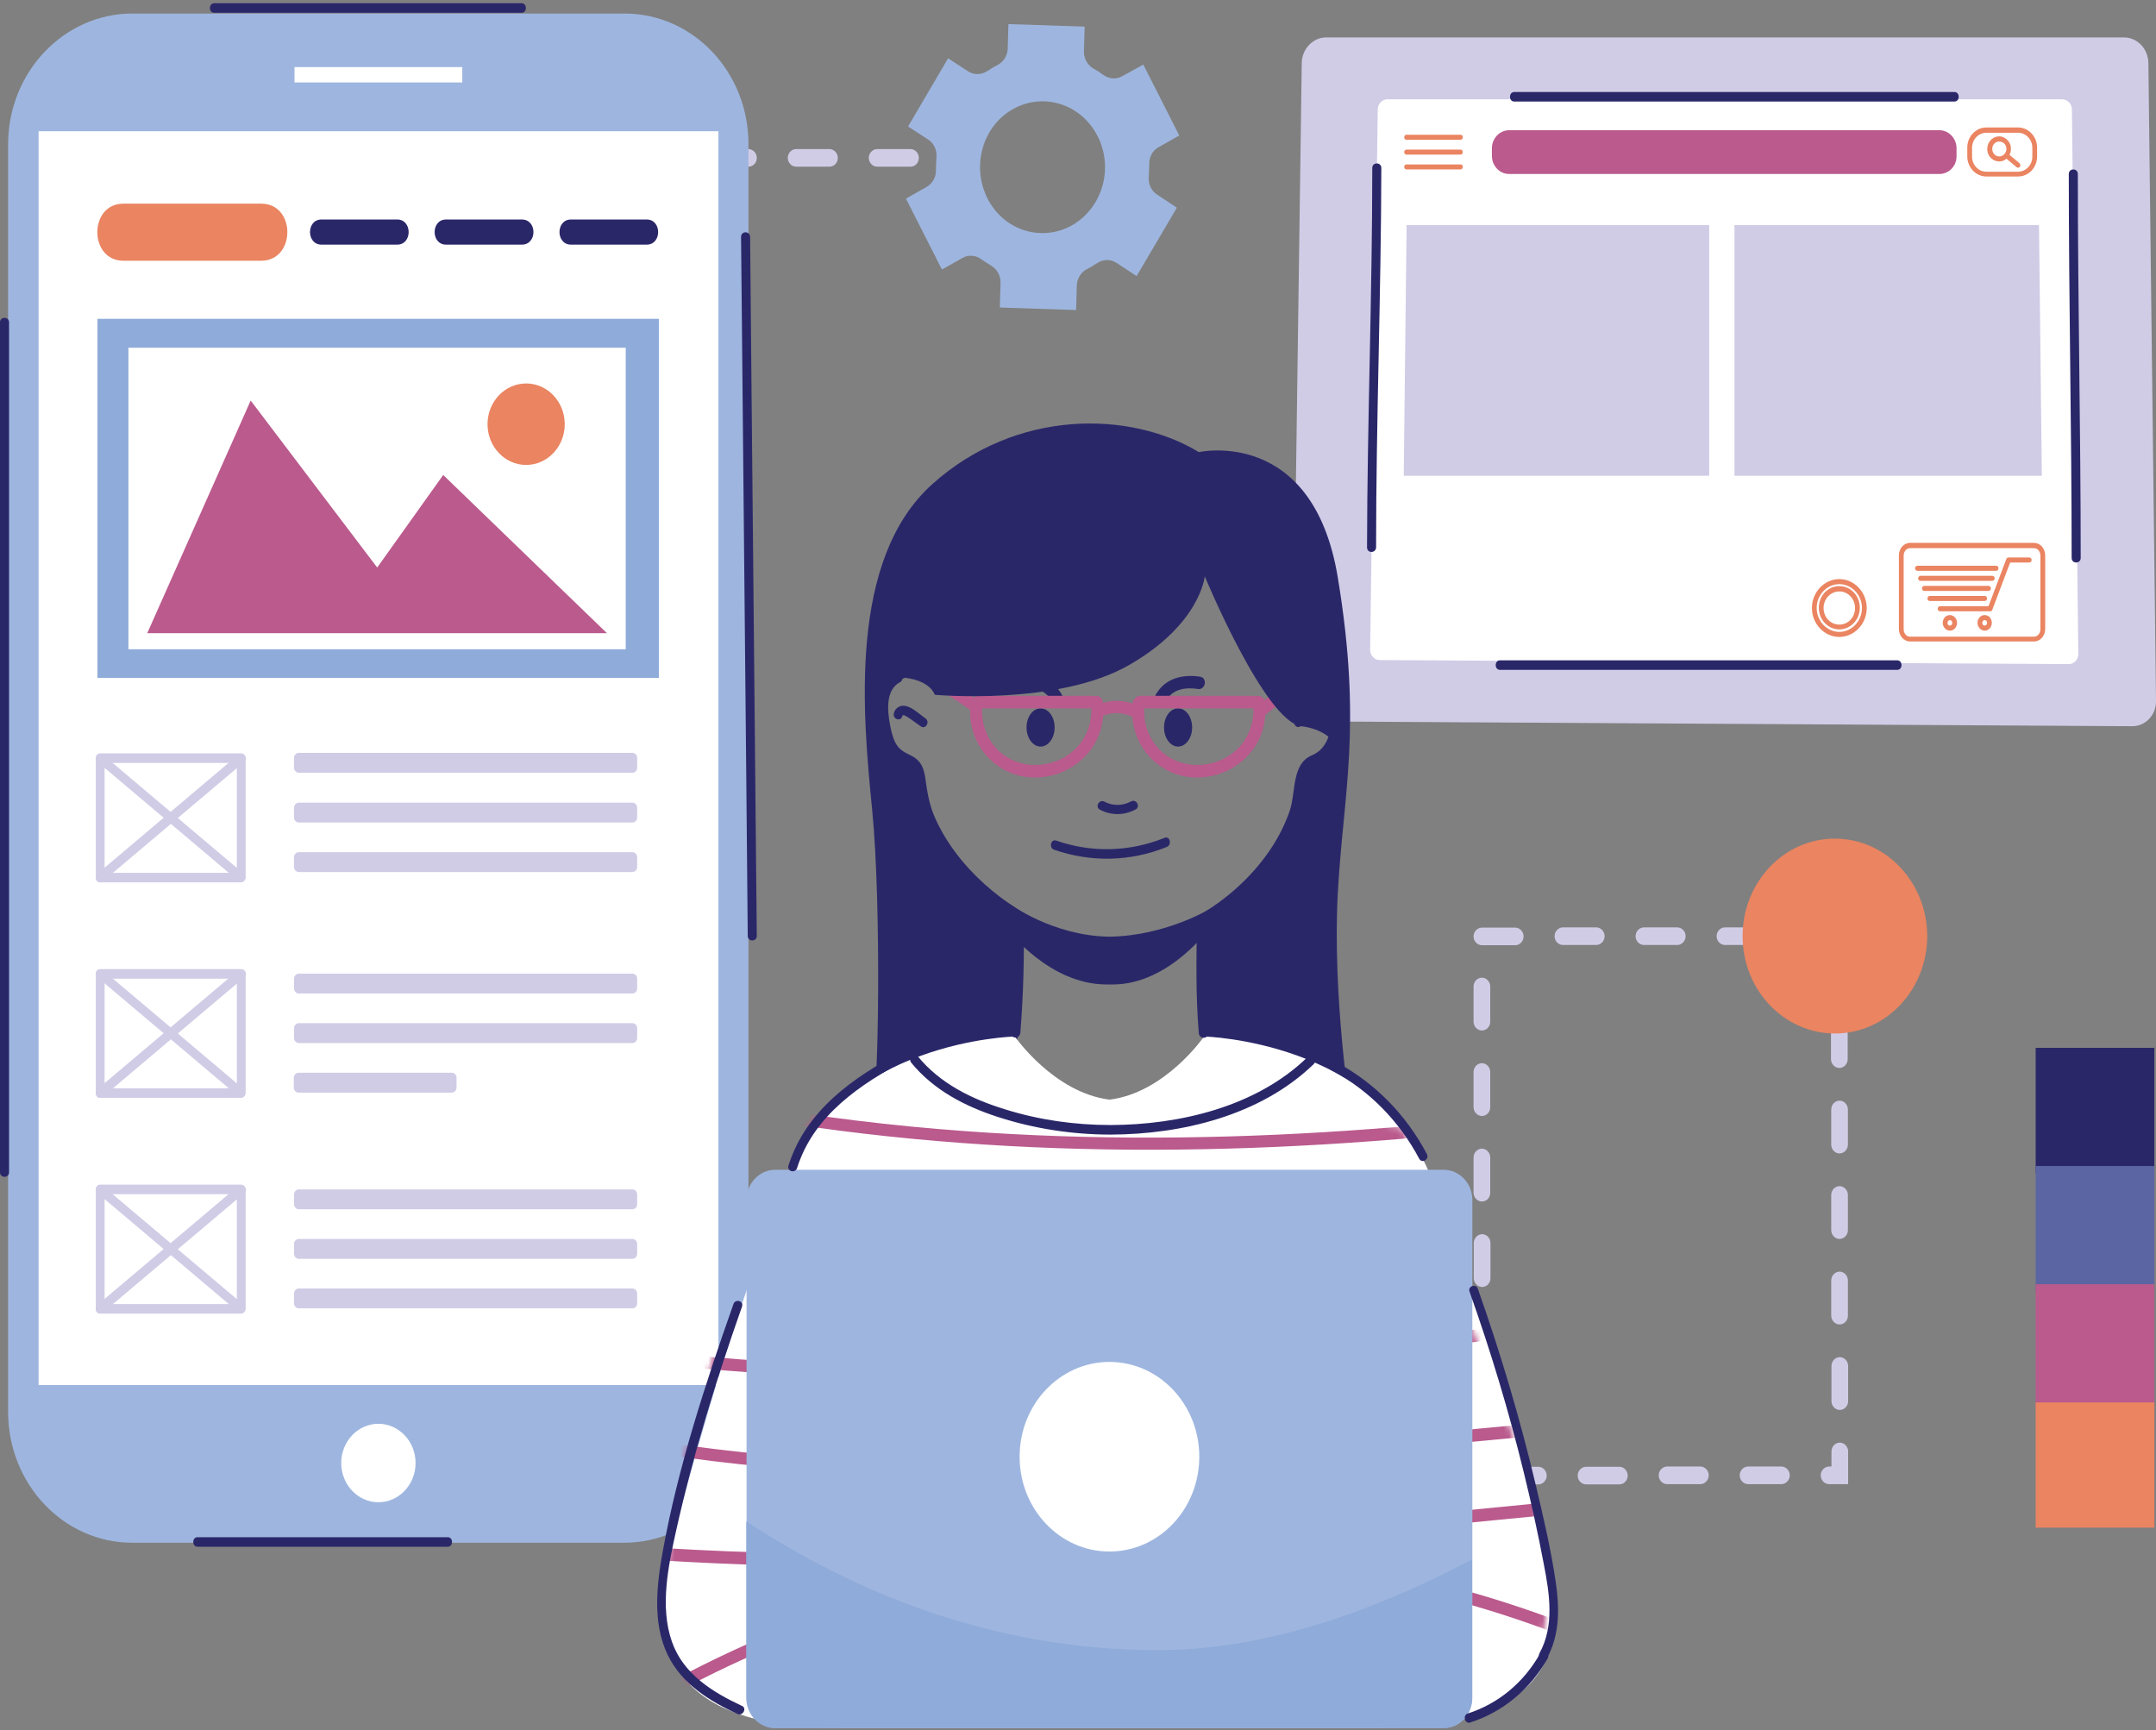
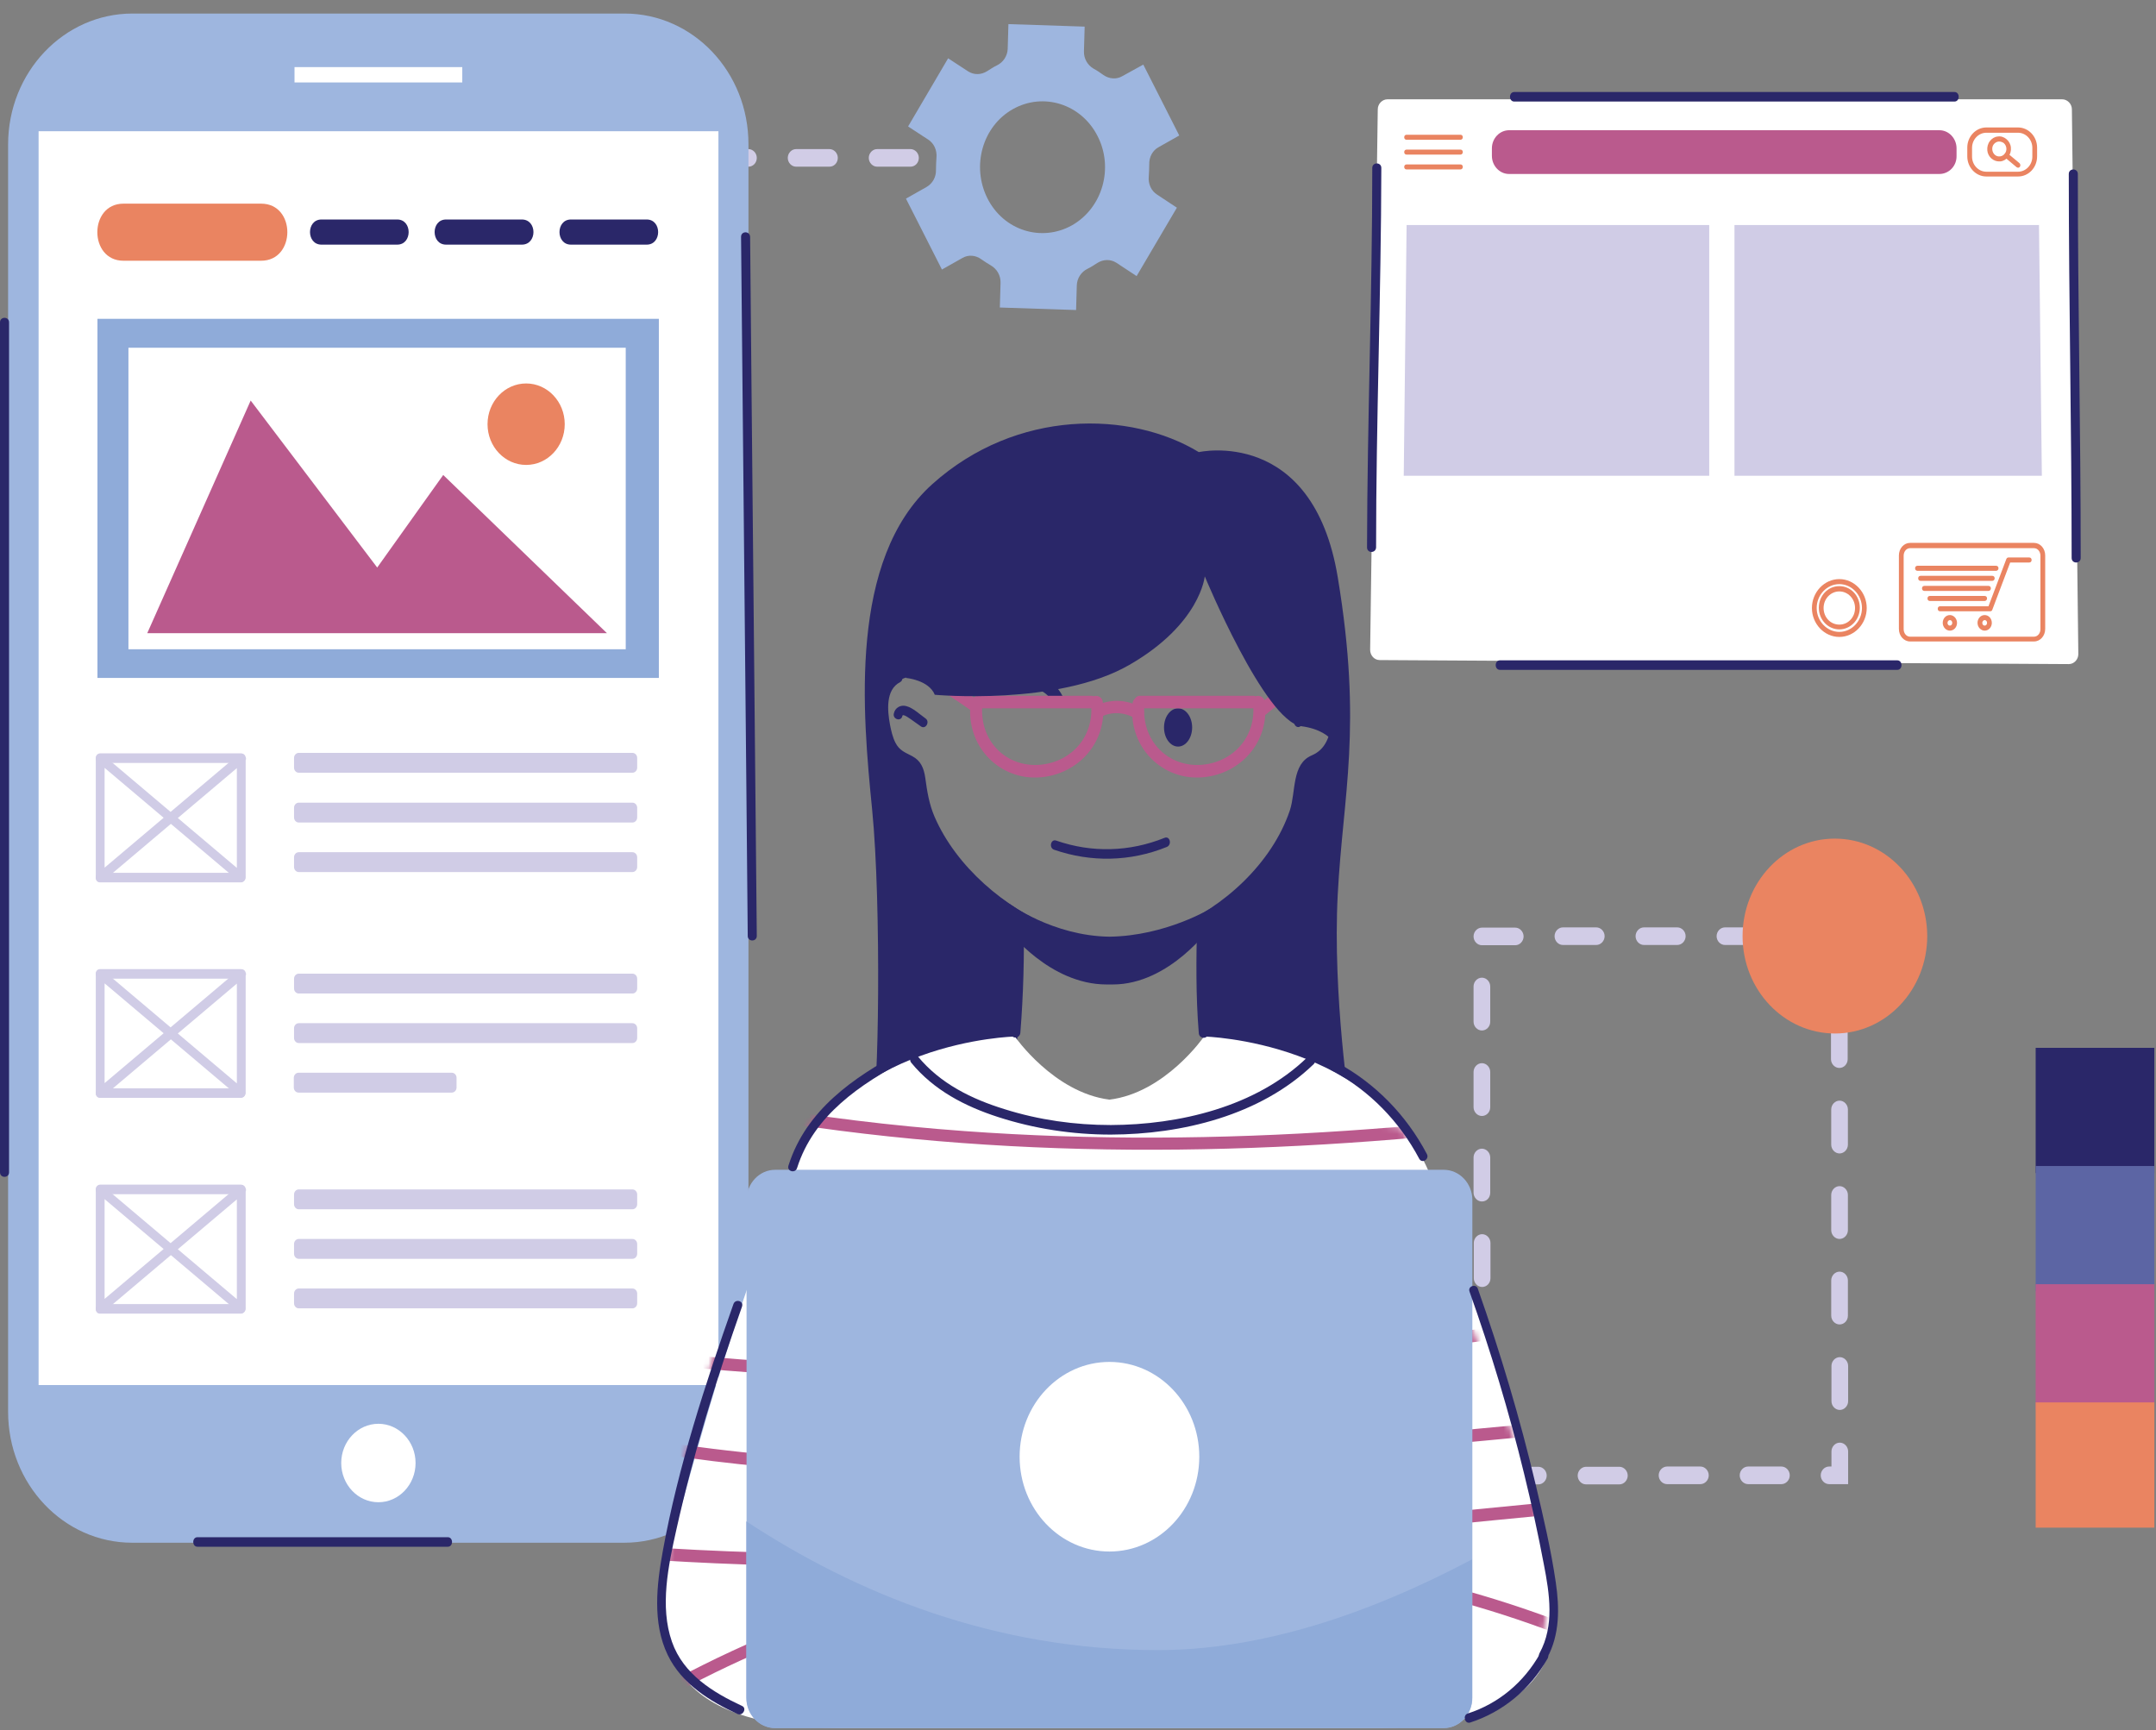
<svg xmlns="http://www.w3.org/2000/svg" width="385" height="309" viewBox="0 0 385 309" fill="none">
  <rect x="0" y="0" width="385" height="309" fill="#808080" stroke="none" />
  <g clip-path="url(#clip0)">
    <path d="M162.586 29.765H156.629C155.821 29.765 155.14 29.047 155.14 28.194C155.14 27.34 155.821 26.622 156.629 26.622H162.586C163.395 26.622 164.076 27.34 164.076 28.194C164.076 29.047 163.437 29.765 162.586 29.765ZM148.119 29.765H142.162C141.354 29.765 140.673 29.047 140.673 28.194C140.673 27.34 141.354 26.622 142.162 26.622H148.119C148.928 26.622 149.608 27.34 149.608 28.194C149.608 29.047 148.97 29.765 148.119 29.765ZM133.652 29.765H130.12C129.312 29.765 128.631 29.047 128.631 28.194C128.631 27.34 129.312 26.622 130.12 26.622H133.652C134.46 26.622 135.141 27.34 135.141 28.194C135.141 29.047 134.503 29.765 133.652 29.765Z" fill="#D1CCE6" />
    <path d="M268.751 265.065C267.943 265.065 267.262 264.346 267.262 263.493C267.262 262.64 267.943 261.921 268.751 261.921H274.709C275.517 261.921 276.198 262.64 276.198 263.493C276.198 264.346 275.517 265.065 274.709 265.065H268.751ZM283.219 265.065C282.41 265.065 281.729 264.346 281.729 263.493C281.729 262.64 282.41 261.921 283.219 261.921H289.176C289.984 261.921 290.665 262.64 290.665 263.493C290.665 264.346 289.984 265.065 289.176 265.065H283.219ZM297.686 265.02C296.878 265.02 296.197 264.301 296.197 263.448C296.197 262.595 296.878 261.876 297.686 261.876H303.643C304.452 261.876 305.132 262.595 305.132 263.448C305.132 264.301 304.452 265.02 303.643 265.02H297.686ZM312.153 265.02C311.345 265.02 310.664 264.301 310.664 263.448C310.664 262.595 311.345 261.876 312.153 261.876H318.11C318.919 261.876 319.6 262.595 319.6 263.448C319.6 264.301 318.919 265.02 318.11 265.02H312.153ZM326.621 265.02C325.812 265.02 325.131 264.301 325.131 263.448C325.131 262.595 325.812 261.876 326.621 261.876H327.046V259.182C327.046 258.329 327.727 257.611 328.535 257.611C329.344 257.611 330.025 258.329 330.025 259.182V265.02H326.621ZM264.667 260.35C263.858 260.35 263.177 259.631 263.177 258.778V252.491C263.177 251.638 263.858 250.92 264.667 250.92C265.475 250.92 266.156 251.638 266.156 252.491V258.778C266.156 259.676 265.518 260.35 264.667 260.35C264.667 260.35 264.709 260.35 264.667 260.35ZM328.535 251.773C327.727 251.773 327.046 251.054 327.046 250.201V243.915C327.046 243.061 327.727 242.343 328.535 242.343C329.344 242.343 330.025 243.061 330.025 243.915V250.201C330.025 251.054 329.344 251.773 328.535 251.773ZM264.667 245.082C263.858 245.082 263.177 244.364 263.177 243.51V237.224C263.177 236.371 263.858 235.652 264.667 235.652C265.475 235.652 266.156 236.371 266.156 237.224V243.51C266.156 244.409 265.475 245.082 264.667 245.082ZM328.493 236.505C327.684 236.505 327.004 235.787 327.004 234.934V228.647C327.004 227.794 327.684 227.075 328.493 227.075C329.301 227.075 329.982 227.794 329.982 228.647V234.934C329.982 235.787 329.344 236.505 328.493 236.505ZM264.667 229.815C263.858 229.815 263.177 229.096 263.177 228.243V221.956C263.177 221.103 263.858 220.385 264.667 220.385C265.475 220.385 266.156 221.103 266.156 221.956V228.243C266.156 229.141 265.475 229.815 264.667 229.815ZM328.493 221.238C327.684 221.238 327.004 220.519 327.004 219.666V213.38C327.004 212.526 327.684 211.808 328.493 211.808C329.301 211.808 329.982 212.526 329.982 213.38V219.666C329.982 220.519 329.301 221.238 328.493 221.238ZM264.624 214.547C263.816 214.547 263.135 213.829 263.135 212.975V206.689C263.135 205.836 263.816 205.117 264.624 205.117C265.433 205.117 266.113 205.836 266.113 206.689V212.975C266.113 213.874 265.475 214.547 264.624 214.547ZM328.493 205.97C327.684 205.97 327.004 205.252 327.004 204.399V198.112C327.004 197.259 327.684 196.54 328.493 196.54C329.301 196.54 329.982 197.259 329.982 198.112V204.399C329.982 205.252 329.301 205.97 328.493 205.97ZM264.624 199.28C263.816 199.28 263.135 198.561 263.135 197.708V191.421C263.135 190.568 263.816 189.85 264.624 189.85C265.433 189.85 266.113 190.568 266.113 191.421V197.708C266.113 198.606 265.433 199.28 264.624 199.28ZM328.45 190.703C327.642 190.703 326.961 189.984 326.961 189.131V182.845C326.961 181.991 327.642 181.273 328.45 181.273C329.259 181.273 329.94 181.991 329.94 182.845V189.131C329.94 189.984 329.301 190.703 328.45 190.703ZM264.624 184.012C263.816 184.012 263.135 183.294 263.135 182.44V176.154C263.135 175.301 263.816 174.582 264.624 174.582C265.433 174.582 266.113 175.301 266.113 176.154V182.44C266.113 183.338 265.433 184.012 264.624 184.012ZM328.45 175.435C327.642 175.435 326.961 174.717 326.961 173.864V168.7H322.493C321.685 168.7 321.004 167.981 321.004 167.128C321.004 166.275 321.685 165.556 322.493 165.556H328.45C329.259 165.556 329.94 166.275 329.94 167.128C329.94 167.218 329.94 167.263 329.94 167.352C329.94 167.442 329.94 167.487 329.94 167.577V173.864C329.94 174.717 329.259 175.435 328.45 175.435ZM264.624 168.789C263.816 168.789 263.135 168.071 263.135 167.218C263.135 166.365 263.816 165.646 264.624 165.646H270.581C271.39 165.646 272.07 166.365 272.07 167.218C272.07 168.071 271.39 168.789 270.581 168.789H264.624ZM279.091 168.744C278.283 168.744 277.602 168.026 277.602 167.173C277.602 166.32 278.283 165.601 279.091 165.601H285.048C285.857 165.601 286.538 166.32 286.538 167.173C286.538 168.026 285.857 168.744 285.048 168.744H279.091ZM293.559 168.744C292.75 168.744 292.069 168.026 292.069 167.173C292.069 166.32 292.75 165.601 293.559 165.601H299.516C300.324 165.601 301.005 166.32 301.005 167.173C301.005 168.026 300.324 168.744 299.516 168.744H293.559ZM308.026 168.744C307.217 168.744 306.537 168.026 306.537 167.173C306.537 166.32 307.217 165.601 308.026 165.601H313.983C314.791 165.601 315.472 166.32 315.472 167.173C315.472 168.026 314.791 168.744 313.983 168.744H308.026Z" fill="#D1CCE6" />
    <path d="M344.151 167.128C344.151 176.738 336.789 184.551 327.684 184.551C318.578 184.551 311.174 176.782 311.174 167.173C311.174 157.563 318.535 149.75 327.641 149.75C336.747 149.75 344.108 157.518 344.151 167.128Z" fill="#EA8461" />
-     <path d="M385.001 125.187C385.043 127.657 383.128 129.678 380.788 129.678L235.094 128.824C232.754 128.824 230.839 126.759 230.882 124.289L232.456 11.22C232.498 8.75 234.456 6.684 236.796 6.684H379.299C381.639 6.684 383.597 8.705 383.639 11.22L385.001 125.187Z" fill="#D0CCE6" />
    <path d="M371.129 116.79C371.129 117.778 370.363 118.586 369.427 118.586L246.37 117.868C245.434 117.868 244.668 117.059 244.668 116.027L246.03 19.527C246.03 18.539 246.838 17.731 247.774 17.731H368.236C369.172 17.731 369.98 18.539 369.98 19.527L371.129 116.79Z" fill="white" />
    <path d="M260.794 24.96H251.177C250.922 24.96 250.752 24.781 250.752 24.511C250.752 24.242 250.922 24.062 251.177 24.062H260.794C261.049 24.062 261.219 24.242 261.219 24.511C261.219 24.781 261.007 24.96 260.794 24.96Z" fill="#EA8461" />
    <path d="M260.794 27.61H251.177C250.922 27.61 250.752 27.43 250.752 27.161C250.752 26.891 250.922 26.712 251.177 26.712H260.794C261.049 26.712 261.219 26.891 261.219 27.161C261.219 27.43 261.007 27.61 260.794 27.61Z" fill="#EA8461" />
    <path d="M260.794 30.259H251.177C250.922 30.259 250.752 30.079 250.752 29.81C250.752 29.541 250.922 29.361 251.177 29.361H260.794C261.049 29.361 261.219 29.541 261.219 29.81C261.219 30.079 261.007 30.259 260.794 30.259Z" fill="#EA8461" />
    <path d="M346.321 31.067H269.474C267.772 31.067 266.41 29.585 266.41 27.834V26.487C266.41 24.691 267.814 23.254 269.474 23.254H346.321C348.023 23.254 349.384 24.736 349.384 26.487V27.834C349.427 29.631 348.023 31.067 346.321 31.067Z" fill="#BA5A8D" />
    <path d="M356.96 28.822C356.492 28.822 356.024 28.643 355.641 28.328C355.215 27.969 354.918 27.43 354.875 26.846C354.832 26.263 354.96 25.679 355.343 25.185C355.683 24.736 356.194 24.422 356.747 24.377C357.3 24.287 357.854 24.466 358.322 24.871C358.747 25.23 359.045 25.769 359.088 26.352C359.215 27.565 358.364 28.688 357.215 28.822C357.13 28.822 357.045 28.822 356.96 28.822ZM357.003 25.275C356.96 25.275 356.917 25.275 356.875 25.275C356.535 25.32 356.237 25.499 356.024 25.769C355.811 26.038 355.726 26.397 355.769 26.757C355.811 27.116 355.981 27.43 356.237 27.655C356.492 27.879 356.832 27.969 357.173 27.924C357.854 27.834 358.364 27.161 358.279 26.442C358.237 26.083 358.066 25.769 357.811 25.544C357.556 25.364 357.258 25.275 357.003 25.275Z" fill="#EA8461" />
    <path d="M360.363 29.945C360.278 29.945 360.193 29.9 360.108 29.855L358.066 28.149C357.895 28.014 357.853 27.7 357.98 27.52C358.108 27.34 358.406 27.296 358.576 27.43L360.619 29.137C360.789 29.271 360.831 29.586 360.704 29.765C360.619 29.9 360.491 29.945 360.363 29.945Z" fill="#EA8461" />
    <path d="M360.364 31.516H354.705C352.833 31.516 351.301 29.9 351.301 27.924V26.352C351.301 24.377 352.833 22.76 354.705 22.76H360.364C362.236 22.76 363.768 24.377 363.768 26.352V27.924C363.768 29.945 362.236 31.516 360.364 31.516ZM354.705 23.703C353.301 23.703 352.152 24.916 352.152 26.397V27.969C352.152 29.451 353.301 30.663 354.705 30.663H360.364C361.768 30.663 362.917 29.451 362.917 27.969V26.397C362.917 24.916 361.768 23.703 360.364 23.703H354.705Z" fill="#EA8461" />
    <path d="M305.218 84.953H250.668L251.179 40.183H305.218V84.953Z" fill="#D0CCE6" />
    <path d="M309.727 84.953H364.617L364.106 40.183H309.727V84.953Z" fill="#D0CCE6" />
    <path d="M363.214 114.545H341.088C339.981 114.545 339.088 113.557 339.088 112.3V99.188C339.088 97.93 339.981 96.942 341.088 96.942H363.214C364.321 96.942 365.214 97.93 365.214 99.188V112.3C365.214 113.557 364.321 114.545 363.214 114.545ZM341.088 97.885C340.449 97.885 339.939 98.469 339.939 99.233V112.345C339.939 113.108 340.449 113.692 341.088 113.692H363.214C363.852 113.692 364.363 113.108 364.363 112.345V99.233C364.363 98.469 363.852 97.885 363.214 97.885H341.088Z" fill="#EA8461" />
    <path d="M355.385 109.156H346.449C346.194 109.156 346.023 108.977 346.023 108.707C346.023 108.438 346.194 108.258 346.449 108.258H355.087L358.278 99.816C358.363 99.637 358.491 99.547 358.661 99.547H362.363C362.618 99.547 362.788 99.726 362.788 99.996C362.788 100.265 362.618 100.445 362.363 100.445H358.959L355.768 108.887C355.725 109.067 355.555 109.156 355.385 109.156Z" fill="#EA8461" />
    <path d="M354.406 107.315H344.619C344.364 107.315 344.193 107.136 344.193 106.866C344.193 106.597 344.364 106.417 344.619 106.417H354.406C354.661 106.417 354.831 106.597 354.831 106.866C354.831 107.136 354.618 107.315 354.406 107.315Z" fill="#EA8461" />
    <path d="M355.086 105.519H343.64C343.385 105.519 343.215 105.339 343.215 105.07C343.215 104.801 343.385 104.621 343.64 104.621H355.086C355.342 104.621 355.512 104.801 355.512 105.07C355.512 105.339 355.299 105.519 355.086 105.519Z" fill="#EA8461" />
    <path d="M355.767 103.723H342.959C342.703 103.723 342.533 103.543 342.533 103.274C342.533 103.004 342.703 102.825 342.959 102.825H355.767C356.022 102.825 356.192 103.004 356.192 103.274C356.192 103.543 355.979 103.723 355.767 103.723Z" fill="#EA8461" />
    <path d="M356.448 101.927H342.406C342.151 101.927 341.98 101.747 341.98 101.478C341.98 101.208 342.151 101.029 342.406 101.029H356.448C356.703 101.029 356.873 101.208 356.873 101.478C356.873 101.747 356.66 101.927 356.448 101.927Z" fill="#EA8461" />
    <path d="M348.193 112.614C347.512 112.614 346.916 111.985 346.916 111.222C346.916 110.459 347.469 109.83 348.193 109.83C348.873 109.83 349.469 110.459 349.469 111.222C349.469 111.985 348.916 112.614 348.193 112.614ZM348.193 110.728C347.98 110.728 347.767 110.953 347.767 111.222C347.767 111.491 347.937 111.716 348.193 111.716C348.448 111.716 348.618 111.491 348.618 111.222C348.618 110.953 348.448 110.728 348.193 110.728Z" fill="#EA8461" />
    <path d="M354.405 112.614C353.725 112.614 353.129 111.985 353.129 111.222C353.129 110.459 353.682 109.83 354.405 109.83C355.129 109.83 355.682 110.459 355.682 111.222C355.682 111.985 355.129 112.614 354.405 112.614ZM354.405 110.728C354.193 110.728 353.98 110.953 353.98 111.222C353.98 111.491 354.15 111.716 354.405 111.716C354.661 111.716 354.831 111.491 354.831 111.222C354.831 110.953 354.661 110.728 354.405 110.728Z" fill="#EA8461" />
    <path d="M328.45 113.737C325.769 113.737 323.557 111.402 323.557 108.573C323.557 105.744 325.769 103.409 328.45 103.409C331.131 103.409 333.343 105.744 333.343 108.573C333.343 111.402 331.131 113.737 328.45 113.737ZM328.45 104.307C326.237 104.307 324.408 106.238 324.408 108.573C324.408 110.908 326.237 112.838 328.45 112.838C330.663 112.838 332.492 110.908 332.492 108.573C332.492 106.238 330.663 104.307 328.45 104.307Z" fill="#EA8461" />
    <path d="M328.45 112.389C326.451 112.389 324.791 110.683 324.791 108.528C324.791 106.372 326.408 104.666 328.45 104.666C330.493 104.666 332.11 106.372 332.11 108.528C332.11 110.683 330.45 112.389 328.45 112.389ZM328.45 105.609C326.919 105.609 325.642 106.911 325.642 108.573C325.642 110.234 326.876 111.536 328.45 111.536C330.025 111.536 331.259 110.234 331.259 108.573C331.259 106.911 329.982 105.609 328.45 105.609Z" fill="#EA8461" />
    <path d="M111.525 2.418H23.658C11.403 2.418 1.446 12.881 1.446 25.814V252.087C1.446 265.02 11.361 275.483 23.615 275.483H111.483C123.737 275.483 133.652 265.02 133.652 252.087V25.814C133.694 12.881 123.78 2.418 111.525 2.418Z" fill="#9EB6DF" />
    <path d="M128.29 23.434H6.893V247.327H128.29V23.434Z" fill="white" />
    <path d="M82.548 11.983H52.592V14.722H82.548V11.983Z" fill="white" />
    <path d="M74.209 261.248C74.209 265.11 71.23 268.253 67.571 268.253C63.911 268.253 60.933 265.11 60.933 261.248C60.933 257.386 63.911 254.243 67.571 254.243C71.23 254.243 74.209 257.386 74.209 261.248Z" fill="white" />
    <path d="M112.93 233.632H53.359C52.891 233.632 52.508 233.227 52.508 232.733V230.982C52.508 230.488 52.891 230.084 53.359 230.084H112.93C113.398 230.084 113.781 230.488 113.781 230.982V232.733C113.781 233.227 113.398 233.632 112.93 233.632Z" fill="#D0CCE6" />
    <path d="M112.93 224.785H53.359C52.891 224.785 52.508 224.381 52.508 223.887V222.136C52.508 221.642 52.891 221.238 53.359 221.238H112.93C113.398 221.238 113.781 221.642 113.781 222.136V223.887C113.781 224.381 113.398 224.785 112.93 224.785Z" fill="#D0CCE6" />
    <path d="M112.93 215.939H53.359C52.891 215.939 52.508 215.535 52.508 215.041V213.29C52.508 212.796 52.891 212.392 53.359 212.392H112.93C113.398 212.392 113.781 212.796 113.781 213.29V215.041C113.781 215.535 113.398 215.939 112.93 215.939Z" fill="#D0CCE6" />
    <path d="M80.676 195.104H53.316C52.848 195.104 52.465 194.699 52.465 194.205V192.454C52.465 191.96 52.848 191.556 53.316 191.556H80.676C81.144 191.556 81.527 191.96 81.527 192.454V194.205C81.527 194.699 81.144 195.104 80.676 195.104Z" fill="#D0CCE6" />
    <path d="M112.93 186.257H53.359C52.891 186.257 52.508 185.853 52.508 185.359V183.608C52.508 183.114 52.891 182.71 53.359 182.71H112.93C113.398 182.71 113.781 183.114 113.781 183.608V185.359C113.781 185.853 113.398 186.257 112.93 186.257Z" fill="#D0CCE6" />
    <path d="M112.931 177.411H53.36C52.892 177.411 52.509 177.007 52.509 176.513V174.762C52.509 174.268 52.892 173.864 53.36 173.864H112.931C113.399 173.864 113.782 174.268 113.782 174.762V176.513C113.782 177.007 113.399 177.411 112.931 177.411Z" fill="#D0CCE6" />
    <path d="M112.93 155.722H53.359C52.891 155.722 52.508 155.318 52.508 154.824V153.073C52.508 152.579 52.891 152.175 53.359 152.175H112.93C113.398 152.175 113.781 152.579 113.781 153.073V154.824C113.781 155.318 113.398 155.722 112.93 155.722Z" fill="#D0CCE6" />
    <path d="M112.93 146.876H53.359C52.891 146.876 52.508 146.472 52.508 145.978V144.227C52.508 143.733 52.891 143.329 53.359 143.329H112.93C113.398 143.329 113.781 143.733 113.781 144.227V145.978C113.781 146.472 113.398 146.876 112.93 146.876Z" fill="#D0CCE6" />
    <path d="M112.93 137.985H53.359C52.891 137.985 52.508 137.581 52.508 137.087V135.336C52.508 134.842 52.891 134.438 53.359 134.438H112.93C113.398 134.438 113.781 134.842 113.781 135.336V137.087C113.781 137.581 113.398 137.985 112.93 137.985Z" fill="#D0CCE6" />
    <path d="M17.871 136.234C26.254 136.234 34.636 136.234 43.019 136.234C44.04 136.234 44.04 134.527 43.019 134.527C34.636 134.527 26.254 134.527 17.871 134.527C16.85 134.572 16.85 136.234 17.871 136.234Z" fill="#D0CCE6" />
    <path d="M17.871 157.563C26.254 157.563 34.636 157.563 43.019 157.563C44.04 157.563 44.04 155.857 43.019 155.857C34.636 155.857 26.254 155.857 17.871 155.857C16.85 155.857 16.85 157.563 17.871 157.563Z" fill="#D0CCE6" />
    <path d="M42.296 135.428C42.296 142.523 42.296 149.618 42.296 156.713C42.764 156.534 43.189 156.309 43.657 156.129C35.275 149.035 26.85 141.94 18.467 134.845C17.956 134.396 17.105 134.665 17.105 135.428C17.105 142.523 17.105 149.618 17.105 156.713C17.105 157.521 17.956 157.746 18.467 157.297C26.85 150.202 35.275 143.107 43.657 136.012C44.466 135.339 43.317 134.171 42.508 134.8C34.126 141.895 25.701 148.99 17.318 156.085C17.786 156.264 18.212 156.489 18.68 156.668C18.68 149.573 18.68 142.478 18.68 135.384C18.212 135.563 17.786 135.788 17.318 135.967C25.701 143.062 34.126 150.157 42.508 157.252C43.019 157.701 43.87 157.432 43.87 156.668C43.87 149.573 43.87 142.478 43.87 135.384C43.913 134.306 42.296 134.306 42.296 135.428Z" fill="#D0CCE6" />
    <path d="M17.871 174.762C26.254 174.762 34.636 174.762 43.019 174.762C44.04 174.762 44.04 173.055 43.019 173.055C34.636 173.055 26.254 173.055 17.871 173.055C16.85 173.055 16.85 174.762 17.871 174.762Z" fill="#D0CCE6" />
    <path d="M17.871 196.046C26.254 196.046 34.636 196.046 43.019 196.046C44.04 196.046 44.04 194.34 43.019 194.34C34.636 194.34 26.254 194.34 17.871 194.34C16.85 194.385 16.85 196.046 17.871 196.046Z" fill="#D0CCE6" />
    <path d="M42.296 173.907C42.296 181.002 42.296 188.097 42.296 195.192C42.764 195.012 43.189 194.788 43.657 194.608C35.275 187.513 26.85 180.418 18.467 173.323C17.956 172.874 17.105 173.144 17.105 173.907C17.105 181.002 17.105 188.097 17.105 195.192C17.105 196 17.956 196.225 18.467 195.775C26.85 188.681 35.275 181.586 43.657 174.491C44.466 173.817 43.317 172.65 42.508 173.278C34.126 180.373 25.701 187.468 17.318 194.563C17.786 194.743 18.212 194.967 18.68 195.147C18.68 188.052 18.68 180.957 18.68 173.862C18.212 174.042 17.786 174.266 17.318 174.446C25.701 181.541 34.126 188.636 42.508 195.731C43.019 196.18 43.87 195.91 43.87 195.147C43.87 188.052 43.87 180.957 43.87 173.862C43.913 172.829 42.296 172.829 42.296 173.907Z" fill="#D0CCE6" />
    <path d="M17.871 213.245C26.254 213.245 34.636 213.245 43.019 213.245C44.04 213.245 44.04 211.539 43.019 211.539C34.636 211.539 26.254 211.539 17.871 211.539C16.85 211.583 16.85 213.245 17.871 213.245Z" fill="#D0CCE6" />
    <path d="M17.871 234.575C26.254 234.575 34.636 234.575 43.019 234.575C44.04 234.575 44.04 232.868 43.019 232.868C34.636 232.868 26.254 232.868 17.871 232.868C16.85 232.868 16.85 234.575 17.871 234.575Z" fill="#D0CCE6" />
    <path d="M42.296 212.437C42.296 219.532 42.296 226.627 42.296 233.722C42.764 233.542 43.189 233.318 43.657 233.138C35.275 226.043 26.85 218.948 18.467 211.853C17.956 211.404 17.105 211.674 17.105 212.437C17.105 219.532 17.105 226.627 17.105 233.722C17.105 234.53 17.956 234.754 18.467 234.305C26.85 227.21 35.275 220.116 43.657 213.021C44.466 212.347 43.317 211.18 42.508 211.808C34.126 218.903 25.701 225.998 17.318 233.093C17.786 233.273 18.212 233.497 18.68 233.677C18.68 226.582 18.68 219.487 18.68 212.392C18.212 212.572 17.786 212.796 17.318 212.976C25.701 220.071 34.126 227.166 42.508 234.26C43.019 234.71 43.87 234.44 43.87 233.677C43.87 226.582 43.87 219.487 43.87 212.392C43.913 211.359 42.296 211.359 42.296 212.437Z" fill="#D0CCE6" />
    <path d="M238.88 159.764C239.816 141.802 243.348 129.947 238.88 103.049C234.412 76.151 214.073 80.732 214.073 80.732C201.861 73.323 181.522 72.963 166.501 86.435C151.481 99.906 154.034 127.432 155.736 144.541C157.438 161.65 156.885 197.214 155.736 198.292L166.501 196.765L180.118 196.226C180.926 190.613 181.905 183.653 181.905 183.653L182.16 162.682C182.16 162.682 167.905 153.971 166.076 146.023C164.246 138.03 162.97 136.054 162.97 136.054C162.97 136.054 158.119 134.887 157.821 128.016C157.523 121.101 162.629 120.831 162.629 120.831L181.947 107.809L214.073 91.329L221.392 93.44L228.498 107.046L232.753 120.158C232.753 120.158 234.157 120.966 236.37 122.403C238.582 123.84 239.178 127.702 238.54 129.992C237.902 132.282 236.54 134.887 235.263 135.515C234.029 136.099 232.881 137.087 232.881 137.087C232.881 137.087 231.179 147.864 227.179 152.669C223.179 157.474 214.031 164.389 214.031 164.389L214.967 188.772V196.046L218.711 194.205L241.135 198.292C241.093 198.292 237.944 177.725 238.88 159.764Z" fill="#2A2769" />
    <path d="M275.9 273.866C270.496 254.018 265.134 235.113 255.645 210.461C246.114 185.808 215.009 185.09 215.009 185.09C215.009 185.09 208.074 195.148 198.117 196.361C188.16 195.103 181.224 185.09 181.224 185.09C181.224 185.09 150.077 185.763 140.588 210.461C131.057 235.113 125.738 254.018 120.334 273.866C114.93 293.714 118.802 308.532 150.077 308.532C168.203 308.532 183.266 308.532 192.755 308.532C199.606 308.532 203.521 308.532 203.521 308.532C213.009 308.532 228.072 308.532 246.199 308.532C277.431 308.577 281.346 293.759 275.9 273.866Z" fill="white" />
    <mask id="mask0" style="mask-type:alpha" maskUnits="userSpaceOnUse" x="119" y="191" width="158" height="115">
      <path d="M140.497 207.677C144.897 197.559 152.664 192.571 155.997 191.341L250.497 201.354C251.664 205.745 257.297 223.065 270.497 257.213C283.697 291.36 271.664 303.762 263.997 305.694H130.997C101.497 298.843 134.997 220.324 140.497 207.677Z" fill="#C4C4C4" />
    </mask>
    <g mask="url(#mask0)">
      <path d="M132.93 199.325C178.587 207.318 225.137 206.599 271.007 201.3C283.73 199.818 296.453 197.977 309.09 195.912C310.452 195.687 309.856 193.532 308.537 193.756C263.518 201.211 217.776 205.297 172.204 201.974C159.226 201.031 146.333 199.459 133.483 197.214C132.164 196.9 131.568 199.1 132.93 199.325Z" fill="#BA5A8D" />
      <path d="M117.569 217.825C129.015 221.642 141.355 222.989 153.269 224.157C165.651 225.369 178.076 225.773 190.501 225.639C215.223 225.369 239.817 222.81 264.327 219.442C278.198 217.556 292.07 215.4 305.899 213.245C307.26 213.02 306.665 210.865 305.346 211.089C257.008 218.633 208.074 226.222 159.098 222.405C145.482 221.328 131.228 220.025 118.164 215.67C116.803 215.221 116.25 217.376 117.569 217.825Z" fill="#BA5A8D" />
      <path d="M109.356 242.568C163.055 249.707 217.35 245.486 270.879 238.706C286.197 236.775 301.473 234.619 316.792 232.509C318.111 232.329 318.153 230.084 316.792 230.264C263.263 237.763 209.393 245.307 155.269 243.915C139.908 243.511 124.589 242.388 109.356 240.367C107.995 240.143 107.995 242.388 109.356 242.568Z" fill="#BA5A8D" />
      <path d="M113.356 258.823C138.206 263.224 163.439 263.897 188.544 262.954C214.117 261.966 239.69 259.631 265.178 257.251C279.73 255.904 294.325 254.422 308.835 252.851C310.196 252.716 310.196 250.471 308.835 250.605C283.219 253.39 257.604 255.814 231.945 257.925C206.925 259.946 181.821 261.697 156.673 260.933C142.333 260.484 128.036 259.182 113.867 256.712C112.59 256.443 111.995 258.598 113.356 258.823Z" fill="#BA5A8D" />
      <path d="M107.697 277.907C134.376 280.063 161.183 280.242 187.862 278.581C214.457 276.919 241.008 273.956 267.56 271.396C282.368 269.959 297.175 268.522 311.983 267.085C313.345 266.951 313.345 264.705 311.983 264.84C285.431 267.4 258.88 269.959 232.328 272.564C205.734 275.123 179.139 277.458 152.417 277.458C137.482 277.458 122.547 276.875 107.654 275.662C106.335 275.527 106.335 277.773 107.697 277.907Z" fill="#BA5A8D" />
      <path d="M116.76 304.446C139.907 291.244 165.523 282.937 191.734 280.242C217.52 277.593 243.689 280.377 268.496 288.37C282.58 292.906 296.112 299.057 308.919 306.781C310.111 307.499 311.175 305.569 309.983 304.85C287.176 291.109 261.858 282.218 235.817 278.716C209.478 275.168 182.543 277.369 156.97 284.913C142.631 289.134 128.802 295.106 115.696 302.56C114.505 303.234 115.568 305.164 116.76 304.446Z" fill="#BA5A8D" />
      <path d="M131.695 322.812C134.29 317.154 138.631 312.394 142.716 307.859C146.545 303.638 150.63 299.686 154.97 296.139C163.991 288.684 174.288 282.802 185.309 279.434C207.435 272.698 232.2 277.144 249.093 294.163C258.454 303.593 265.517 315.223 274.708 324.878C275.687 325.91 277.176 324.294 276.198 323.306C267.602 314.28 260.879 303.548 252.326 294.432C244.072 285.631 234.072 279.344 222.669 276.381C199.819 270.363 176.075 277.369 157.225 291.603C151.906 295.6 146.971 300.135 142.375 305.03C137.737 309.969 132.759 315.403 129.823 321.734C129.269 322.947 131.099 324.114 131.695 322.812Z" fill="#BA5A8D" />
    </g>
    <path d="M257.815 308.577H138.418C135.609 308.577 133.312 306.152 133.312 303.189V214.278C133.312 211.314 135.609 208.889 138.418 208.889H257.815C260.624 208.889 262.921 211.314 262.921 214.278V303.189C262.921 306.152 260.624 308.577 257.815 308.577Z" fill="#9EB6DF" />
    <path d="M198.116 167.263C187.946 167.128 180.159 161.335 180.159 161.335L180.074 166.14C180.074 166.14 187.393 175.795 197.605 175.795C197.775 175.795 197.988 175.795 198.158 175.795C198.329 175.795 198.499 175.795 198.711 175.795C208.924 175.795 216.285 165.377 216.285 165.377V162.189C216.242 162.189 208.243 167.128 198.116 167.263Z" fill="#2A2769" />
    <path d="M198.116 277.054C206.975 277.054 214.158 269.475 214.158 260.125C214.158 250.776 206.975 243.196 198.116 243.196C189.256 243.196 182.074 250.776 182.074 260.125C182.074 269.475 189.256 277.054 198.116 277.054Z" fill="white" />
-     <path d="M185.819 133.315C187.206 133.315 188.33 131.787 188.33 129.902C188.33 128.017 187.206 126.489 185.819 126.489C184.433 126.489 183.309 128.017 183.309 129.902C183.309 131.787 184.433 133.315 185.819 133.315Z" fill="#2A2769" />
    <path d="M182.287 122.897C184.33 122.717 186.713 123.032 187.776 125.187C188.415 126.445 190.372 125.591 189.734 124.289C188.202 121.191 185.053 120.382 181.947 120.697C180.628 120.787 180.926 123.032 182.287 122.897Z" fill="#2A2769" />
    <path d="M210.372 133.315C211.758 133.315 212.882 131.787 212.882 129.902C212.882 128.017 211.758 126.489 210.372 126.489C208.985 126.489 207.861 128.017 207.861 129.902C207.861 131.787 208.985 133.315 210.372 133.315Z" fill="#2A2769" />
-     <path d="M213.902 123.032C211.86 122.717 209.477 122.942 208.285 125.052C207.605 126.31 205.69 125.322 206.371 124.064C208.073 121.056 211.222 120.382 214.285 120.831C215.689 121.056 215.264 123.256 213.902 123.032Z" fill="#2A2769" />
    <path d="M206.755 294.657C177.565 294.657 152.885 284.553 133.27 271.666V303.189C133.27 306.152 135.567 308.577 138.376 308.577H257.773C260.582 308.577 262.879 306.152 262.879 303.189V278.446C244.072 288.415 224.924 294.657 206.755 294.657Z" fill="#8FABD9" />
    <path d="M188.16 165.691C179.522 162.144 170.799 154.869 166.885 145.843C165.906 143.553 165.565 141.353 165.225 138.883C164.97 137.132 164.417 135.83 162.885 135.021C161.608 134.348 160.63 134.033 159.906 132.641C159.396 131.653 159.14 130.486 158.928 129.408C158.459 126.894 158.119 123.167 160.715 121.819C161.651 121.325 160.842 119.888 159.906 120.382C155.821 122.493 156.757 129.139 158.204 132.731C158.63 133.719 159.183 134.707 159.991 135.381C160.97 136.189 162.247 136.279 163.012 137.311C163.863 138.479 163.736 140.006 163.949 141.398C164.161 142.745 164.544 144.092 165.012 145.349C168.799 155.453 178.416 163.446 187.82 167.308C188.713 167.712 189.096 166.095 188.16 165.691Z" fill="#2A2769" />
    <path d="M161.14 127.837C161.225 127.343 162.587 128.42 162.757 128.51C163.31 128.914 163.906 129.318 164.459 129.723C165.31 130.306 166.118 128.869 165.267 128.286C164.246 127.567 163.055 126.4 161.821 126.085C160.842 125.816 159.821 126.355 159.608 127.432C159.395 128.465 160.927 128.914 161.14 127.837Z" fill="#2A2769" />
    <path d="M181.181 163.85C181.309 170.72 181.139 177.636 180.585 184.461C180.5 185.539 182.075 185.539 182.202 184.461C182.755 177.591 182.926 170.72 182.798 163.85C182.755 162.772 181.181 162.772 181.181 163.85Z" fill="#2A2769" />
    <path d="M210.159 167.263C219.563 163.356 228.924 154.914 232.073 144.541C232.796 142.116 232.456 137.401 234.924 136.413C236.838 135.605 237.987 134.303 238.711 132.237C239.945 128.645 240.71 122.448 236.796 120.427C235.86 119.933 235.051 121.415 235.987 121.864C238.413 123.122 238.243 126.445 237.86 128.869C237.434 131.519 236.753 133.809 234.243 134.887C230.626 136.413 231.434 141.398 230.328 144.721C227.137 154.196 218.414 162.054 209.691 165.646C208.797 166.005 209.18 167.622 210.159 167.263Z" fill="#2A2769" />
    <path d="M237.093 127.388C236.88 126.31 235.817 125.771 234.88 126.04C233.646 126.4 232.498 127.522 231.434 128.241C230.583 128.824 231.391 130.306 232.242 129.678C232.795 129.274 233.391 128.869 233.944 128.465C234.072 128.375 235.434 127.253 235.561 127.792C235.731 128.914 237.263 128.465 237.093 127.388Z" fill="#2A2769" />
    <path d="M213.775 164.389C213.605 171.08 213.52 177.815 214.073 184.506C214.158 185.584 215.775 185.584 215.69 184.506C215.137 177.815 215.222 171.125 215.392 164.389C215.392 163.311 213.817 163.311 213.775 164.389Z" fill="#2A2769" />
    <path d="M117.653 56.932H17.403V121.056H117.653V56.932Z" fill="#8FABD9" />
    <path d="M111.738 62.096H22.935V115.937H111.738V62.096Z" fill="white" />
    <path d="M26.297 113.063L44.764 71.526L67.358 101.343L79.145 84.818L108.377 113.063H26.297Z" fill="#BA5A8D" />
    <path d="M93.953 83.022C97.76 83.022 100.846 79.765 100.846 75.747C100.846 71.73 97.76 68.473 93.953 68.473C90.146 68.473 87.06 71.73 87.06 75.747C87.06 79.765 90.146 83.022 93.953 83.022Z" fill="#EA8461" />
    <path d="M384.702 187.111H363.512V209.473H384.702V187.111Z" fill="#2A2769" />
    <path d="M384.702 208.216H363.512V230.578H384.702V208.216Z" fill="#5C65A4" />
    <path d="M384.702 229.321H363.512V251.683H384.702V229.321Z" fill="#BA5A8D" />
    <path d="M384.702 250.426H363.512V272.788H384.702V250.426Z" fill="#EA8461" />
    <path d="M46.636 36.366C29.232 36.366 39.444 36.366 22.041 36.366C15.829 36.366 15.829 46.559 22.041 46.559C39.444 46.559 29.232 46.559 46.636 46.559C52.848 46.559 52.891 36.366 46.636 36.366Z" fill="#EA8461" />
    <path d="M115.483 39.195C110.972 39.195 106.462 39.195 101.952 39.195C99.228 39.195 99.228 43.685 101.952 43.685C106.462 43.685 110.972 43.685 115.483 43.685C118.206 43.685 118.206 39.195 115.483 39.195Z" fill="#2A2769" />
    <path d="M93.186 39.195C88.675 39.195 84.165 39.195 79.655 39.195C76.931 39.195 76.931 43.685 79.655 43.685C84.165 43.685 88.675 43.685 93.186 43.685C95.952 43.685 95.952 39.195 93.186 39.195Z" fill="#2A2769" />
    <path d="M70.932 39.195C66.422 39.195 61.911 39.195 57.401 39.195C54.678 39.195 54.678 43.685 57.401 43.685C61.911 43.685 66.422 43.685 70.932 43.685C73.655 43.685 73.655 39.195 70.932 39.195Z" fill="#2A2769" />
    <path d="M369.426 31.067C369.426 53.924 369.936 76.78 369.936 99.637C369.936 100.714 371.553 100.714 371.553 99.637C371.553 76.78 371.043 53.924 371.043 31.067C371.043 29.99 369.426 29.99 369.426 31.067Z" fill="#2A2769" />
    <path d="M245.049 29.99C245.049 52.577 244.156 75.164 244.113 97.751C244.113 98.828 245.688 98.828 245.73 97.751C245.73 75.164 246.624 52.577 246.666 29.99C246.666 28.912 245.049 28.912 245.049 29.99Z" fill="#2A2769" />
    <path d="M270.41 18.135C296.622 18.135 322.791 18.135 349.002 18.135C350.023 18.135 350.023 16.428 349.002 16.428C322.791 16.428 296.622 16.428 270.41 16.428C269.389 16.428 269.389 18.135 270.41 18.135Z" fill="#2A2769" />
    <path d="M267.858 119.619C291.516 119.619 315.132 119.619 338.79 119.619C339.811 119.619 339.811 117.913 338.79 117.913C315.132 117.913 291.516 117.913 267.858 117.913C266.836 117.913 266.836 119.619 267.858 119.619Z" fill="#2A2769" />
    <path d="M202.967 49.299L210.158 37.085L206.626 34.75C205.562 34.076 205.009 32.819 205.137 31.516C205.179 30.798 205.222 30.079 205.222 29.361C205.179 28.059 205.817 26.846 206.924 26.263L210.583 24.197L204.158 11.534L200.414 13.6C199.35 14.228 198.031 14.094 197.009 13.375C196.456 12.971 195.861 12.567 195.265 12.252C194.201 11.624 193.52 10.456 193.563 9.154L193.69 4.753L180.074 4.304L179.947 8.705C179.904 10.007 179.138 11.13 178.032 11.669C177.734 11.803 177.436 11.983 177.138 12.163C176.84 12.342 176.542 12.522 176.287 12.701C175.223 13.375 173.947 13.42 172.883 12.746L169.309 10.411L162.16 22.58L165.735 24.916C166.798 25.589 167.351 26.846 167.224 28.149C167.181 28.867 167.139 29.585 167.139 30.304C167.181 31.606 166.543 32.774 165.437 33.402L161.777 35.468L168.203 48.131L171.862 46.066C172.926 45.437 174.245 45.572 175.223 46.29C175.777 46.694 176.372 47.053 176.968 47.413C178.032 48.041 178.713 49.209 178.67 50.511L178.542 54.912L192.159 55.361L192.286 50.96C192.329 49.658 193.095 48.535 194.201 47.996C194.499 47.862 194.797 47.682 195.095 47.502C195.393 47.323 195.69 47.143 195.946 46.964C197.009 46.29 198.286 46.245 199.35 46.919L202.967 49.299ZM191.435 40.228C185.989 43.281 179.223 41.171 176.33 35.423C173.436 29.675 175.436 22.535 180.883 19.482C186.329 16.428 193.095 18.584 195.988 24.287C198.924 29.99 196.882 37.13 191.435 40.228Z" fill="#9EB6DF" />
    <path d="M0 57.561C0 96.987 0 136.413 0 175.84C0 187.021 0 198.157 0 209.338C0 210.416 1.617 210.416 1.617 209.338C1.617 169.912 1.617 130.486 1.617 91.06C1.617 79.879 1.617 68.742 1.617 57.561C1.617 56.483 0 56.483 0 57.561Z" fill="#2A2769" />
    <path d="M132.333 42.294C132.631 74.67 132.971 107.091 133.269 139.467C133.354 148.672 133.439 157.878 133.524 167.128C133.524 168.206 135.141 168.206 135.141 167.128C134.844 134.752 134.503 102.331 134.205 69.955C134.12 60.749 134.035 51.544 133.95 42.294C133.907 41.216 132.333 41.216 132.333 42.294Z" fill="#2A2769" />
-     <path d="M38.253 2.284C56.55 2.284 74.847 2.284 93.144 2.284C94.165 2.284 94.165 0.577 93.144 0.577C74.847 0.577 56.55 0.577 38.253 0.577C37.232 0.577 37.232 2.284 38.253 2.284Z" fill="#2A2769" />
    <path d="M35.275 276.201C50.167 276.201 65.06 276.201 79.953 276.201C80.974 276.201 80.974 274.495 79.953 274.495C65.06 274.495 50.167 274.495 35.275 274.495C34.254 274.495 34.254 276.201 35.275 276.201Z" fill="#2A2769" />
    <path d="M174.629 126.489C181.352 126.489 188.117 126.489 194.84 126.489C196.202 126.489 196.202 124.244 194.84 124.244C188.117 124.244 181.352 124.244 174.629 124.244C173.267 124.244 173.267 126.489 174.629 126.489Z" fill="#BA5A8D" />
    <path d="M173.309 125.591C172.458 133.405 178.628 139.467 185.904 138.793C192.5 138.209 197.818 132.596 196.925 125.322C196.755 123.93 194.627 123.885 194.797 125.322C195.563 131.339 191.478 135.964 185.904 136.548C179.692 137.177 174.713 132.237 175.437 125.591C175.564 124.154 173.437 124.154 173.309 125.591Z" fill="#BA5A8D" />
    <path d="M203.564 126.489C210.287 126.489 217.053 126.489 223.776 126.489C225.138 126.489 225.138 124.244 223.776 124.244C217.053 124.244 210.287 124.244 203.564 124.244C202.203 124.244 202.203 126.489 203.564 126.489Z" fill="#BA5A8D" />
    <path d="M202.245 125.591C201.394 133.405 207.564 139.467 214.84 138.793C221.435 138.209 226.754 132.596 225.86 125.322C225.69 123.93 223.563 123.885 223.733 125.322C224.499 131.339 220.414 135.964 214.84 136.548C208.627 137.177 203.649 132.237 204.372 125.591C204.5 124.154 202.372 124.154 202.245 125.591Z" fill="#BA5A8D" />
    <path d="M196.585 128.016C198.542 127.028 200.755 127.163 202.67 128.241C203.861 128.914 204.968 126.983 203.734 126.31C201.095 124.828 198.202 124.783 195.521 126.085C194.287 126.669 195.351 128.6 196.585 128.016Z" fill="#BA5A8D" />
    <path d="M226.072 127.567C227.987 125.951 229.987 124.559 232.114 123.256C233.306 122.538 232.242 120.607 231.051 121.325C228.795 122.717 226.625 124.289 224.583 125.995C223.519 126.894 225.008 128.465 226.072 127.567Z" fill="#BA5A8D" />
    <path d="M174.373 124.873C171.437 122.807 168.416 120.876 165.353 119.08C164.161 118.362 163.097 120.293 164.289 121.011C167.352 122.807 170.374 124.738 173.31 126.804C174.458 127.612 175.522 125.681 174.373 124.873Z" fill="#BA5A8D" />
-     <path d="M196.414 144.586C198.499 145.664 200.754 145.619 202.797 144.541C203.69 144.047 202.924 142.61 201.988 143.104C200.456 143.912 198.754 143.957 197.222 143.149C196.286 142.655 195.478 144.092 196.414 144.586Z" fill="#2A2769" />
    <path d="M188.203 151.726C194.798 154.016 201.861 153.881 208.372 151.232C209.308 150.828 208.925 149.211 207.946 149.615C201.691 152.13 194.968 152.31 188.628 150.109C187.649 149.75 187.266 151.367 188.203 151.726Z" fill="#2A2769" />
    <path d="M161.777 121.056C161.777 121.056 165.862 121.415 166.926 124.065C166.926 124.065 188.84 126.085 201.605 118.766C214.37 111.446 215.136 102.915 215.136 102.915C215.136 102.915 225.859 128.824 232.369 129.678C238.879 130.531 239.262 134.932 239.262 134.932C239.262 134.932 242.624 84.324 212.881 84.998C183.095 85.671 166.926 100.041 166.926 100.041L161.777 121.056Z" fill="#2A2769" />
    <path d="M262.41 230.623C266.197 241.265 269.474 252.132 272.155 263.134C273.474 268.522 274.665 273.911 275.686 279.344C276.707 284.598 277.601 290.301 274.92 295.196C274.41 296.139 275.771 296.992 276.282 296.049C278.537 291.873 278.495 287.158 277.814 282.533C276.963 276.695 275.601 270.902 274.24 265.155C271.431 253.3 267.942 241.58 263.9 230.129C263.602 229.186 262.07 229.635 262.41 230.623Z" fill="#2A2769" />
    <path d="M262.539 307.589C268.368 305.703 273.262 301.662 276.368 296.139C276.879 295.196 275.517 294.342 275.006 295.285C272.113 300.449 267.56 304.221 262.114 305.973C261.135 306.287 261.56 307.904 262.539 307.589Z" fill="#2A2769" />
    <path d="M132.503 304.626C127.397 302.246 122.036 299.013 119.993 293.175C117.78 286.888 119.355 279.524 120.759 273.237C123.78 259.676 127.908 246.34 132.503 233.317C132.843 232.284 131.312 231.88 130.971 232.868C125.95 247.103 121.099 261.921 118.376 276.875C117.27 282.937 116.461 289.762 119.227 295.51C121.738 300.719 126.801 303.817 131.695 306.063C132.631 306.512 133.439 305.03 132.503 304.626Z" fill="#2A2769" />
    <path d="M142.333 208.575C145.354 199.055 153.694 193.622 161.736 189.266C162.63 188.772 161.864 187.335 160.928 187.829C152.502 192.364 143.95 198.157 140.801 208.126C140.461 209.159 141.992 209.608 142.333 208.575Z" fill="#2A2769" />
    <path d="M238.029 191.242C244.539 194.789 249.858 200.178 253.432 206.913C253.942 207.856 255.304 207.003 254.793 206.06C251.092 199.055 245.56 193.442 238.794 189.76C237.901 189.266 237.092 190.748 238.029 191.242Z" fill="#2A2769" />
    <path d="M162.715 189.76C166.757 194.699 172.374 197.573 178.203 199.459C184.714 201.57 191.564 202.603 198.372 202.603C210.967 202.558 225.052 199.235 234.583 190.029C235.349 189.311 234.2 188.098 233.434 188.817C224.243 197.708 210.499 200.851 198.372 200.896C191.947 200.896 185.522 199.998 179.395 198.067C173.565 196.271 167.906 193.532 163.864 188.592C163.183 187.739 162.077 188.952 162.715 189.76Z" fill="#2A2769" />
  </g>
  <defs>
    <clipPath id="clip0">
      <rect width="385" height="308" fill="white" transform="translate(0 0.577)" />
    </clipPath>
  </defs>
</svg>